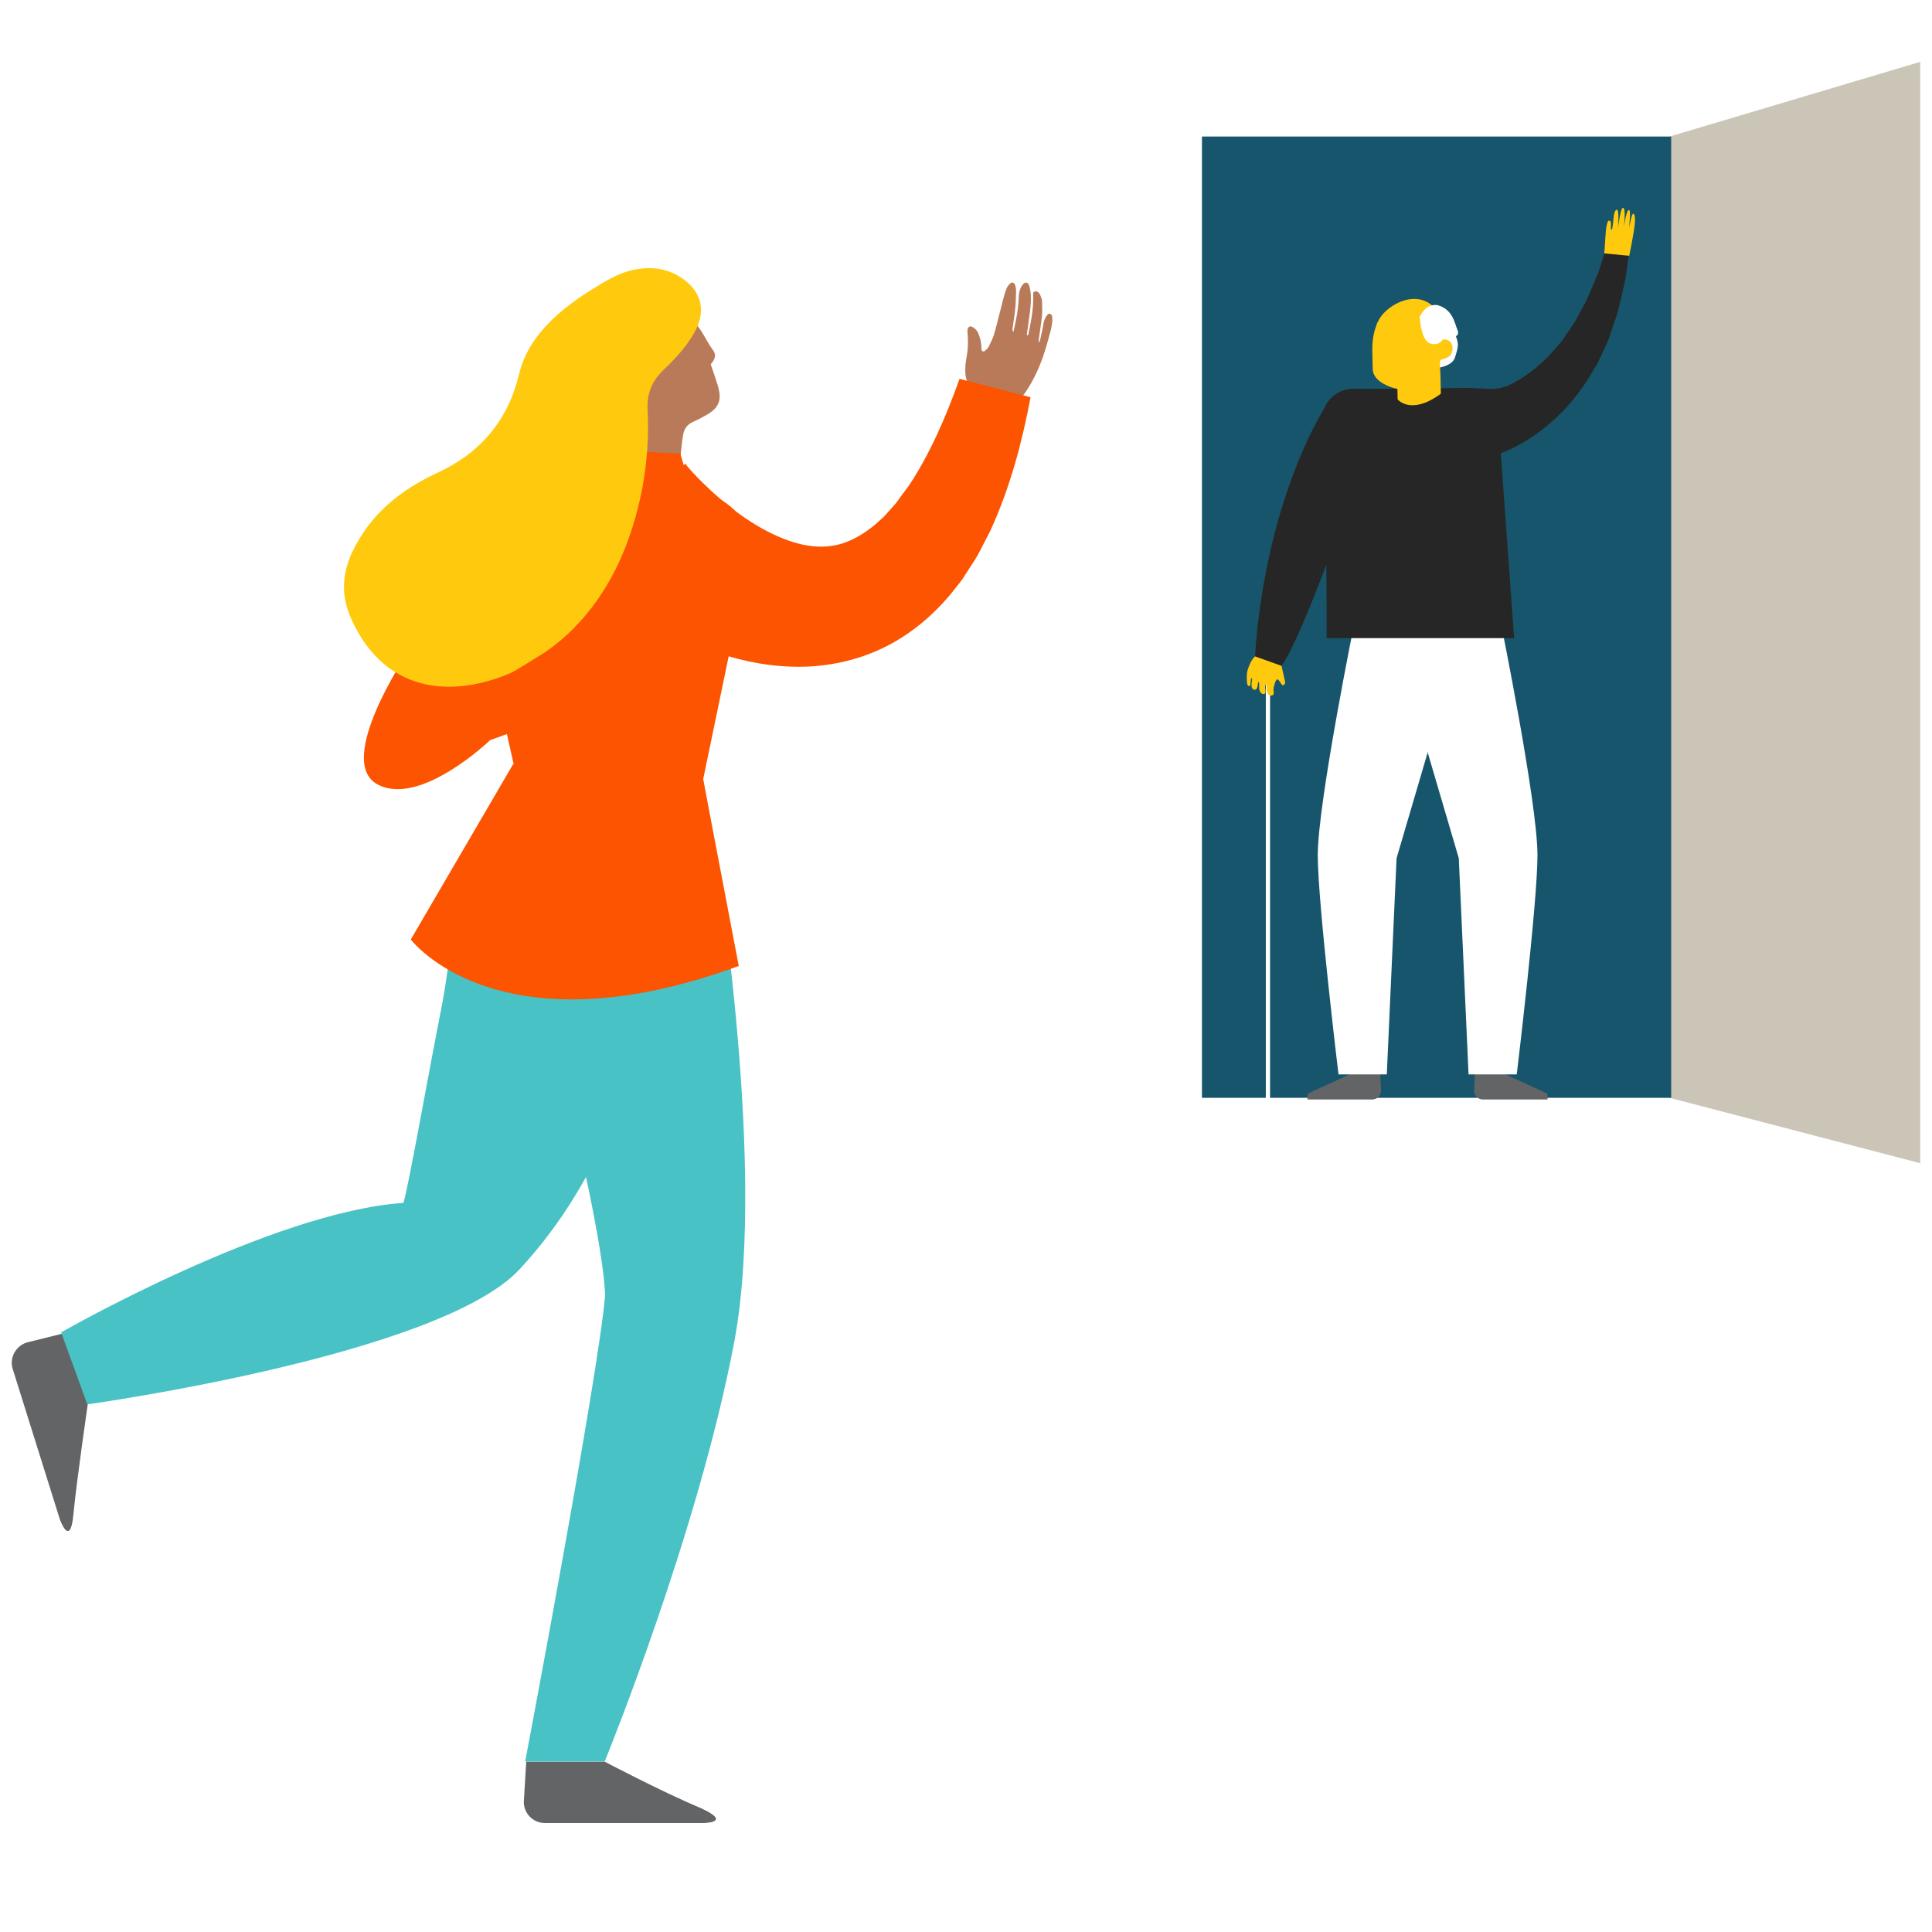
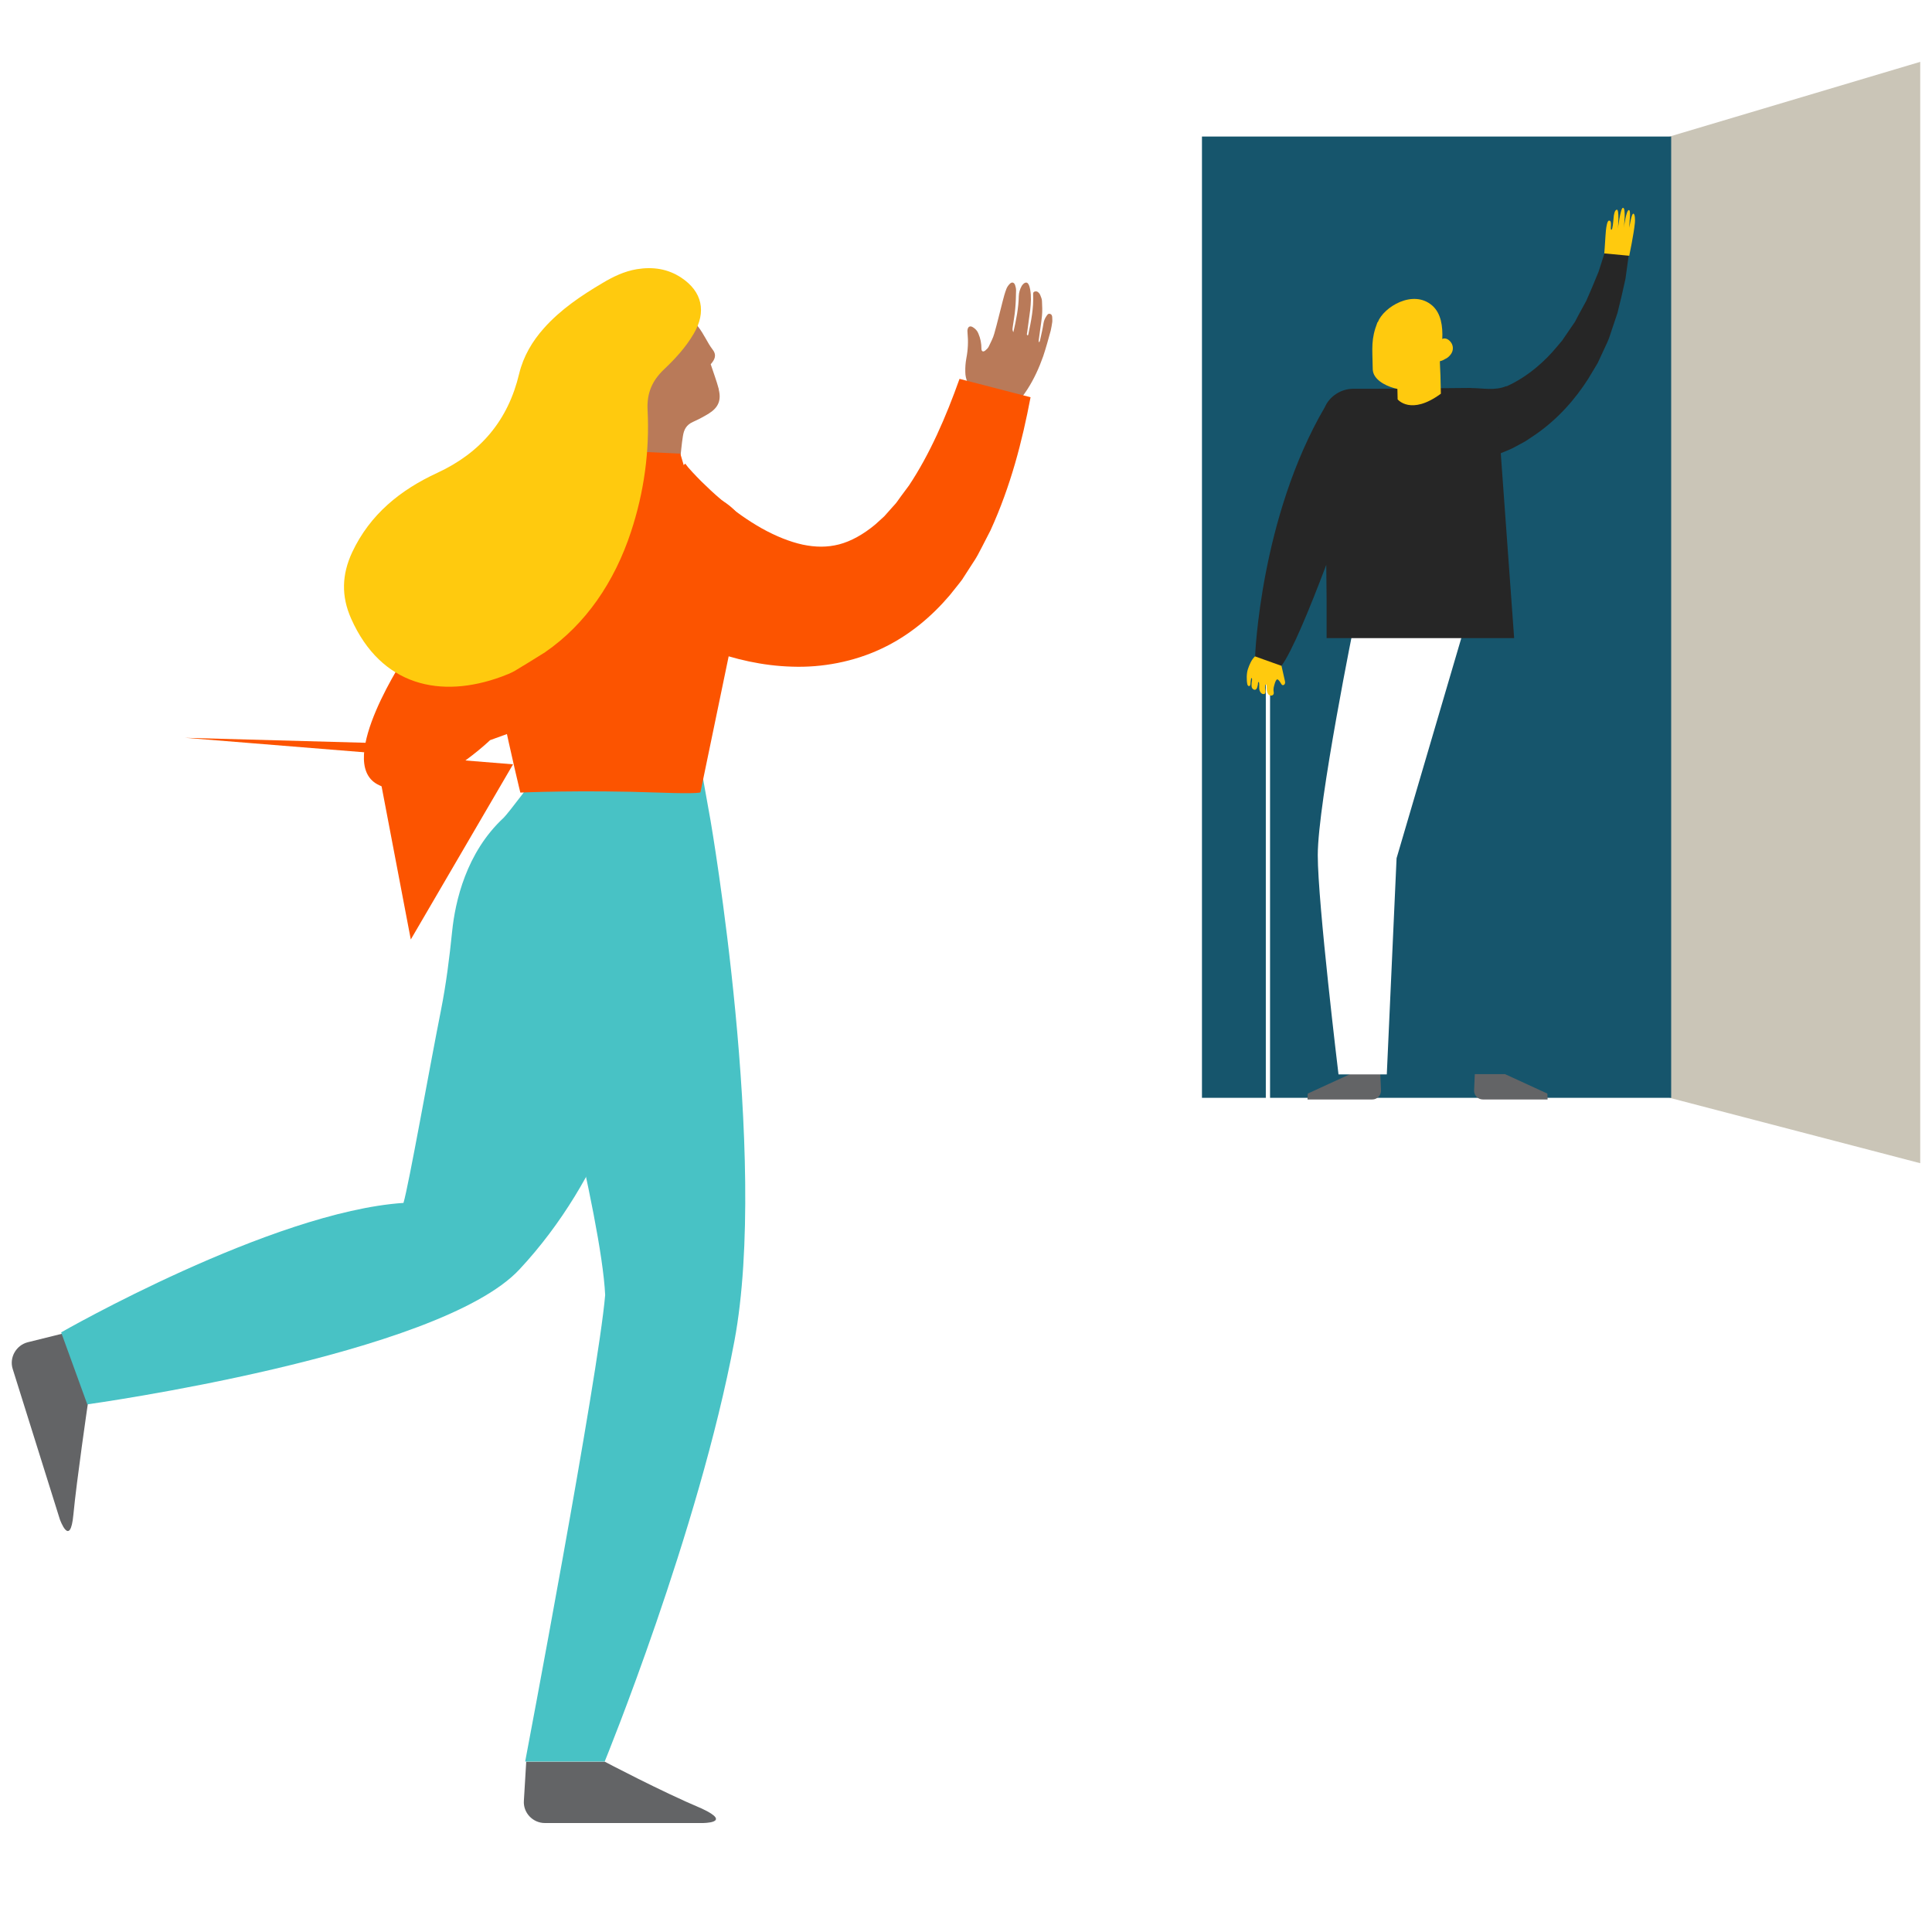
<svg xmlns="http://www.w3.org/2000/svg" id="Layer_2" width="164" height="164" viewBox="0 0 164 164">
  <defs>
    <style>.cls-1{fill:#16556c;}.cls-2{fill:#fc5400;}.cls-3{fill:#ffca0e;}.cls-4{fill:#fff;}.cls-5{fill:#262626;}.cls-6{fill:none;stroke:#fff;stroke-miterlimit:10;stroke-width:.36px;}.cls-7{fill:#48c2c5;}.cls-8{fill:#b97a59;}.cls-9{fill:#cac5b7;}.cls-10{fill:#636466;}</style>
  </defs>
  <g id="Layer_1-2">
    <rect class="cls-4" width="164" height="164" />
    <path class="cls-8" d="M82.52,34.83c.06.03.13.06.19.07.84.24,1.68.48,2.52.71.26.07.26.07.33-.19.05-.16.09-.32.15-.47.08-.26.21-.48.46-.66.44-.33.74-.79,1.04-1.24.56-.87.99-1.81,1.34-2.8.24-.72.44-1.45.64-2.18.06-.24.09-.48.13-.72.02-.13,0-.26,0-.4,0-.13-.04-.27-.2-.31-.16-.03-.21.08-.29.19-.13.19-.21.38-.25.61-.07.46-.18.93-.28,1.38,0,.07-.05.15-.07.21h-.06c0-.09,0-.19.02-.28.08-.65.2-1.3.26-1.95.04-.41.02-.82,0-1.23,0-.18-.08-.35-.15-.53-.03-.08-.09-.16-.16-.22-.09-.09-.21-.11-.34-.06-.12.06-.1.16-.1.26.05,1.12-.17,2.23-.4,3.32,0,.05-.04.09-.05.14-.13-.06-.07-.17-.06-.25.08-.64.18-1.28.26-1.92.06-.58.1-1.15,0-1.72-.03-.14-.06-.29-.12-.41-.1-.22-.25-.25-.44-.1-.06.06-.12.12-.16.19-.15.27-.24.56-.25.87-.02,1.02-.22,2.02-.46,3.06-.1-.17-.07-.28-.06-.39.07-.54.18-1.08.22-1.62.05-.52.06-1.04.07-1.56,0-.14-.04-.29-.08-.42-.08-.24-.27-.3-.45-.12-.12.12-.23.27-.29.43-.13.34-.23.7-.32,1.06-.24.91-.45,1.84-.71,2.74-.1.38-.3.73-.47,1.1-.06.13-.19.25-.3.34-.18.14-.32.07-.32-.16,0-.45-.08-.87-.26-1.29-.09-.23-.25-.4-.46-.53-.24-.15-.42-.06-.46.21-.02.09,0,.19,0,.27.07.72.04,1.43-.1,2.15-.07.38-.1.77-.09,1.16,0,.66.3,1.21.72,1.69.37.42.33.29.17.81-.07.24-.19.47-.29.71" />
    <path class="cls-9" d="M141.73,93.19l21.27,5.55V5.25l-21.27,6.34v81.6Z" />
    <path class="cls-1" d="M141.86,11.59h-39.83v81.6h39.83V11.59Z" />
    <path class="cls-5" d="M123.85,33.65c-.06,0,.05,0,.1.02.06,0,.15,0,.22,0,.16,0,.33,0,.51-.02.18,0,.35-.03.53-.06.18-.03.36-.04.55-.09l.55-.12c.19-.04.36-.11.54-.17.18-.06.37-.1.54-.19l.53-.24c1.41-.64,2.71-1.64,3.84-2.88l.83-.97.73-1.07c.12-.18.25-.35.37-.54l.31-.59.64-1.17c.37-.82.71-1.65,1.06-2.5l.84-2.63,1.84.33-.4,2.91c-.21.96-.43,1.93-.68,2.9l-.48,1.43-.24.72c-.09.24-.2.46-.31.7l-.65,1.4-.81,1.35c-1.13,1.77-2.61,3.43-4.46,4.71l-.7.47c-.23.16-.49.28-.74.42-.25.13-.5.28-.76.39l-.8.33c-.26.12-.55.2-.82.3-.27.09-.56.19-.84.25-.29.07-.59.15-.89.2-.16.03-.3.06-.47.07-.18.02-.31.05-.6.05l.14-5.74h0Z" />
    <path class="cls-10" d="M114.58,91.19l-3.57,1.64-.02.5h5.5c.42,0,.76-.36.74-.78l-.06-1.37h-2.58Z" />
    <path class="cls-10" d="M127.78,91.19l3.57,1.64.02.5h-5.5c-.42,0-.76-.36-.74-.78l.06-1.37h2.58Z" />
-     <path class="cls-4" d="M127.36,52.67s3.15,15.46,3.15,19.92c0,4.07-1.76,18.61-1.76,18.61h-4.09l-.83-18.35-5.69-19.35,9.23-.83Z" />
    <path class="cls-5" d="M124.87,32.93l-7.87.07.94,2.64,2.07,1.89,5.05.3-.19-4.88Z" />
    <path class="cls-3" d="M116.96,27.34c.49-1.27,2.99-2.82,4.62-1.4.75.66.9,1.76.85,2.84.04-.02.07-.04.09-.04.33-.08.68.26.77.57.08.25.03.53-.12.74-.12.18-.31.35-.51.43-.06.02-.26.18-.42.16-.16.72-.54,1.25-1.11,1.73-.72.59-1.62.83-2.53.64-.71-.15-1.75-.59-2.01-1.33-.07-.19-.07-.39-.07-.59-.02-1.54-.16-2.28.41-3.74" />
-     <path class="cls-4" d="M120.54,26.81s-.03.08-.03.13c.03.35.19,2.02.9,2.22.8.22,1.03-.32,1.03-.32,0,0,.19-.06.42.02.24.08.4.32.43.59.04.34-.05.87-.88,1.06-.09.02-.18.09-.19.19l-.07.51s1.17-.16,1.37-.9c.2-.74.38-.97.06-1.78,0,0,.34-.08.12-.57-.21-.48-.37-1.7-1.65-2.05h0c-.07-.02-.93-.21-1.5.92" />
    <path class="cls-3" d="M118.62,33l.02.9s1.12,1.4,3.67-.48c-.04-2.71-.13-2.58-.06-2.94v-.04l-3.79,2.13c.06.11.09.25.11.42" />
    <path class="cls-6" d="M107.63,57.77v35.56" />
    <path class="cls-3" d="M107.48,55.05c-.28.27-.66.41-.95.67-.29.26-.48.72-.6,1.08-.12.35-.13.95-.04,1.32.03.08.12.17.2.09.07-.06.06-.23.07-.31,0-.07.02-.14.03-.21,0-.03,0-.12.04-.13.07,0,.05.15.05.18-.03.16-.05.32-.04.48,0,.21.16.35.29.33.08,0,.17-.09.2-.24.02-.07.03-.14.05-.21,0-.06,0-.13.03-.18.06-.13.08.12.08.15v.32c0,.17.05.33.17.45.07.07.21.11.3.05.1-.08.06-.25.04-.38-.02-.11-.02-.22,0-.33,0-.05.05-.09.08-.07.02,0,.03.04.03.06.03.15,0,.3.03.45.03.15.07.3.19.38.13.09.35.06.39-.12.02-.08-.02-.21-.02-.3,0-.13.02-.26.06-.39.04-.14.08-.3.16-.43.03-.05.06-.09.11-.09.05,0,.07.04.1.06.07.07.13.15.18.24.05.08.09.19.2.19.08,0,.15-.07.17-.16.02-.08,0-.17-.02-.25-.09-.41-.19-.83-.28-1.24-.03-.11-.05-.22-.03-.33.02-.11.08-.2.15-.3" />
    <path class="cls-2" d="M41.6,62.83s-5.93,5.71-9.56,3.75c-3.63-1.96,2.49-11.07,2.49-11.07l10.7-4.15,4.73,8.44" />
    <path class="cls-4" d="M46.43,145.09c.17,1.7-.6,4.87-.4,6.7h3.6s.95-2.19,1.84-5.45l-5.03-1.25h0Z" />
    <path class="cls-10" d="M51.33,149.54s4.79,2.53,8.26,3.99c2.65,1.24.03,1.22.03,1.22h-13.37c-1.02,0-1.85-.87-1.78-1.89l.2-3.32h6.67Z" />
    <path class="cls-4" d="M10.36,113.49c-1.57.67-4.83.88-6.52,1.62l1.08,3.44s2.38.25,5.75.12l-.31-5.18Z" />
    <path class="cls-10" d="M7.46,119.14s-.96,6.56-1.23,9.43c-.27,2.88-1.15.4-1.15.4l-4-12.76c-.31-.97.29-2.02,1.27-2.27l3.22-.8,1.89,6Z" />
    <path class="cls-8" d="M61.02,33.05c-.19-.72-.46-1.42-.69-2.13.33-.38.54-.76.16-1.25-.48-.63-.68-1.24-1.28-2.01-.04-.12-.07-.25-.1-.37-.14.56-.35,1.01-.63,1.39.28-.38.49-.85.63-1.39.04-.48.08-.97-.02-1.45-.15-.7-.54-1.17-1.15-1.5-1.78-.15-4.13.75-6.81.83-.89.68-1.85,2.54-1.85,2.54-.57,2.28-.39,4.33,1.27,6-.33,1.41-.67,2.8-.98,4.22-.11.46-.16.95-.23,1.42,2.67.51,5.36.98,7.98,1.71.45-1.31.43-2.69.65-4.04.09-.59.32-.96.84-1.2.47-.21.95-.46,1.38-.73.79-.5,1.05-1.12.82-2.03M51.6,34.18c.27.11.54.19.81.22-.27-.05-.53-.12-.81-.22Z" />
    <path class="cls-7" d="M59.54,65.32l.78,4.36s4.94,28.56,2.02,44.16c-3.04,16.21-11.01,35.69-11.01,35.69h-6.75s6.2-32.66,6.79-39.6c-.31-6.68-5.49-26.09-5.49-26.09,0,0-6.53-10.21-.06-18.59" />
    <path class="cls-7" d="M56.44,68.14s.06,10.48-.88,15.13c-1.37,6.75-4.16,16.65-11.47,24.49-6.83,7.32-36.68,11.45-36.68,11.45l-2.22-6.11s17.87-10.24,29.06-10.99c.46-1.56,2.19-11.37,3.18-16.35.44-2.22.72-4.45.95-6.7.26-2.54,1.19-6.69,4.37-9.64.35-.33,2.79-3.54,3.02-3.97" />
-     <path class="cls-2" d="M50.94,38.47s-5.65-2.4-10.78,1.93c-3.97,3.34-7.93,8.23-7.93,8.23l7.65,7.1,8.43-7.83" />
    <path class="cls-2" d="M60.79,42.21c6.48,3.22,1.17,12.99,1.17,12.99l-2.5,12.05s.08.16-3.54.03c-6.57-.24-11.75,0-11.75,0,0,0-3.15-12.85-3.29-18.31-.12-4.86,3.49-7.68,3.49-7.68l7.52-2.88,8.88,3.79h0Z" />
    <path class="cls-2" d="M48.49,38.06l9.26.45,1.06,3.58-9.61,5.39-2.02-5.2,1.32-4.22Z" />
    <path class="cls-2" d="M58.18,39.37s.15.2.24.31l.35.39c.25.27.5.53.77.8.53.52,1.08,1.04,1.64,1.51,1.12.97,2.31,1.81,3.5,2.48,1.19.66,2.36,1.13,3.45,1.37,1.1.23,2.09.24,3.1-.02,1-.26,2.05-.84,3.07-1.69l.76-.69.72-.81c.12-.14.25-.26.36-.42l.33-.46.69-.93c1.75-2.63,3.13-5.79,4.29-9.05l6.03,1.56c-.71,3.74-1.68,7.53-3.4,11.3l-.72,1.4c-.24.47-.48.94-.8,1.4l-.89,1.38c-.34.46-.71.89-1.06,1.34-1.5,1.76-3.41,3.41-5.78,4.52-2.36,1.12-5.06,1.62-7.59,1.53-2.54-.07-4.89-.64-7.05-1.42-2.15-.78-4.12-1.77-5.96-2.91-.93-.56-1.81-1.16-2.69-1.79-.44-.32-.86-.64-1.3-.98l-.65-.53c-.23-.2-.4-.33-.73-.65l9.31-8.96v.02Z" />
    <path class="cls-3" d="M46.29,55.35c3.41-2.35,5.87-5.93,7.28-10.23,1.1-3.34,1.58-6.81,1.4-10.33-.07-1.41.38-2.46,1.37-3.41.96-.91,1.86-1.88,2.54-3.04,1.11-1.87.73-3.59-1.05-4.77-1.15-.76-2.41-.94-3.77-.72-1.08.18-2.04.65-2.94,1.19-1.79,1.06-3.53,2.23-4.94,3.81-1,1.12-1.75,2.39-2.11,3.87-.94,3.97-3.28,6.72-6.95,8.42-3.12,1.44-5.71,3.51-7.23,6.75-.87,1.88-.94,3.7-.08,5.63,2.54,5.71,7.59,6.83,12.79,4.91.38-.14.76-.29,1.11-.49.74-.44,1.48-.9,2.57-1.58" />
-     <path class="cls-2" d="M43.55,64.88l-8.68,14.87s7.33,9.75,27.84,2.25l-3.18-16.68-15.98-.44Z" />
+     <path class="cls-2" d="M43.55,64.88l-8.68,14.87l-3.18-16.68-15.98-.44Z" />
    <path class="cls-4" d="M115.01,52.67s-3.15,15.46-3.15,19.92c0,4.07,1.76,18.61,1.76,18.61h4.1l.83-18.35,5.69-19.35-9.23-.83Z" />
    <path class="cls-5" d="M127.2,35.93l-.53-.03,1.09-.42.13-2.71c-1.02.42-2.01.17-3.02.17-.17.1-.45.21-.61.32-.03.12-.07.23-.13.34-.98,1.88-3.25,2.45-4.99,1.24-.63-.44-1.15-1-1.24-1.84-1,0-2.01,0-3.02,0s-2,.6-2.42,1.56c-5.49,9.38-5.92,21.16-5.92,21.16l2.24.8c.88-1.19,2.37-4.78,3.8-8.57l.03,2.92v3.3s0,0,0,0h15.92l-1.32-18.23h-.02Z" />
    <path class="cls-3" d="M136.18,21.51c.05-.5.09-1.43.14-1.94.03-.3.11-.82.25-.84.34-.05.06.79.22.77.1-.02.15-.66.18-.98.02-.3.09-.69.27-.72.24-.05.1,1.6.1,1.6,0,0,.21-1.73.42-1.76.29-.04.08,1.69.08,1.69,0,0,.2-1.47.42-1.5.21-.03.04,1.04.04,1.5.07-.32.19-1.16.34-1.19.16-.03.16.61.14.77-.09.95-.48,2.8-.48,2.8" />
  </g>
</svg>